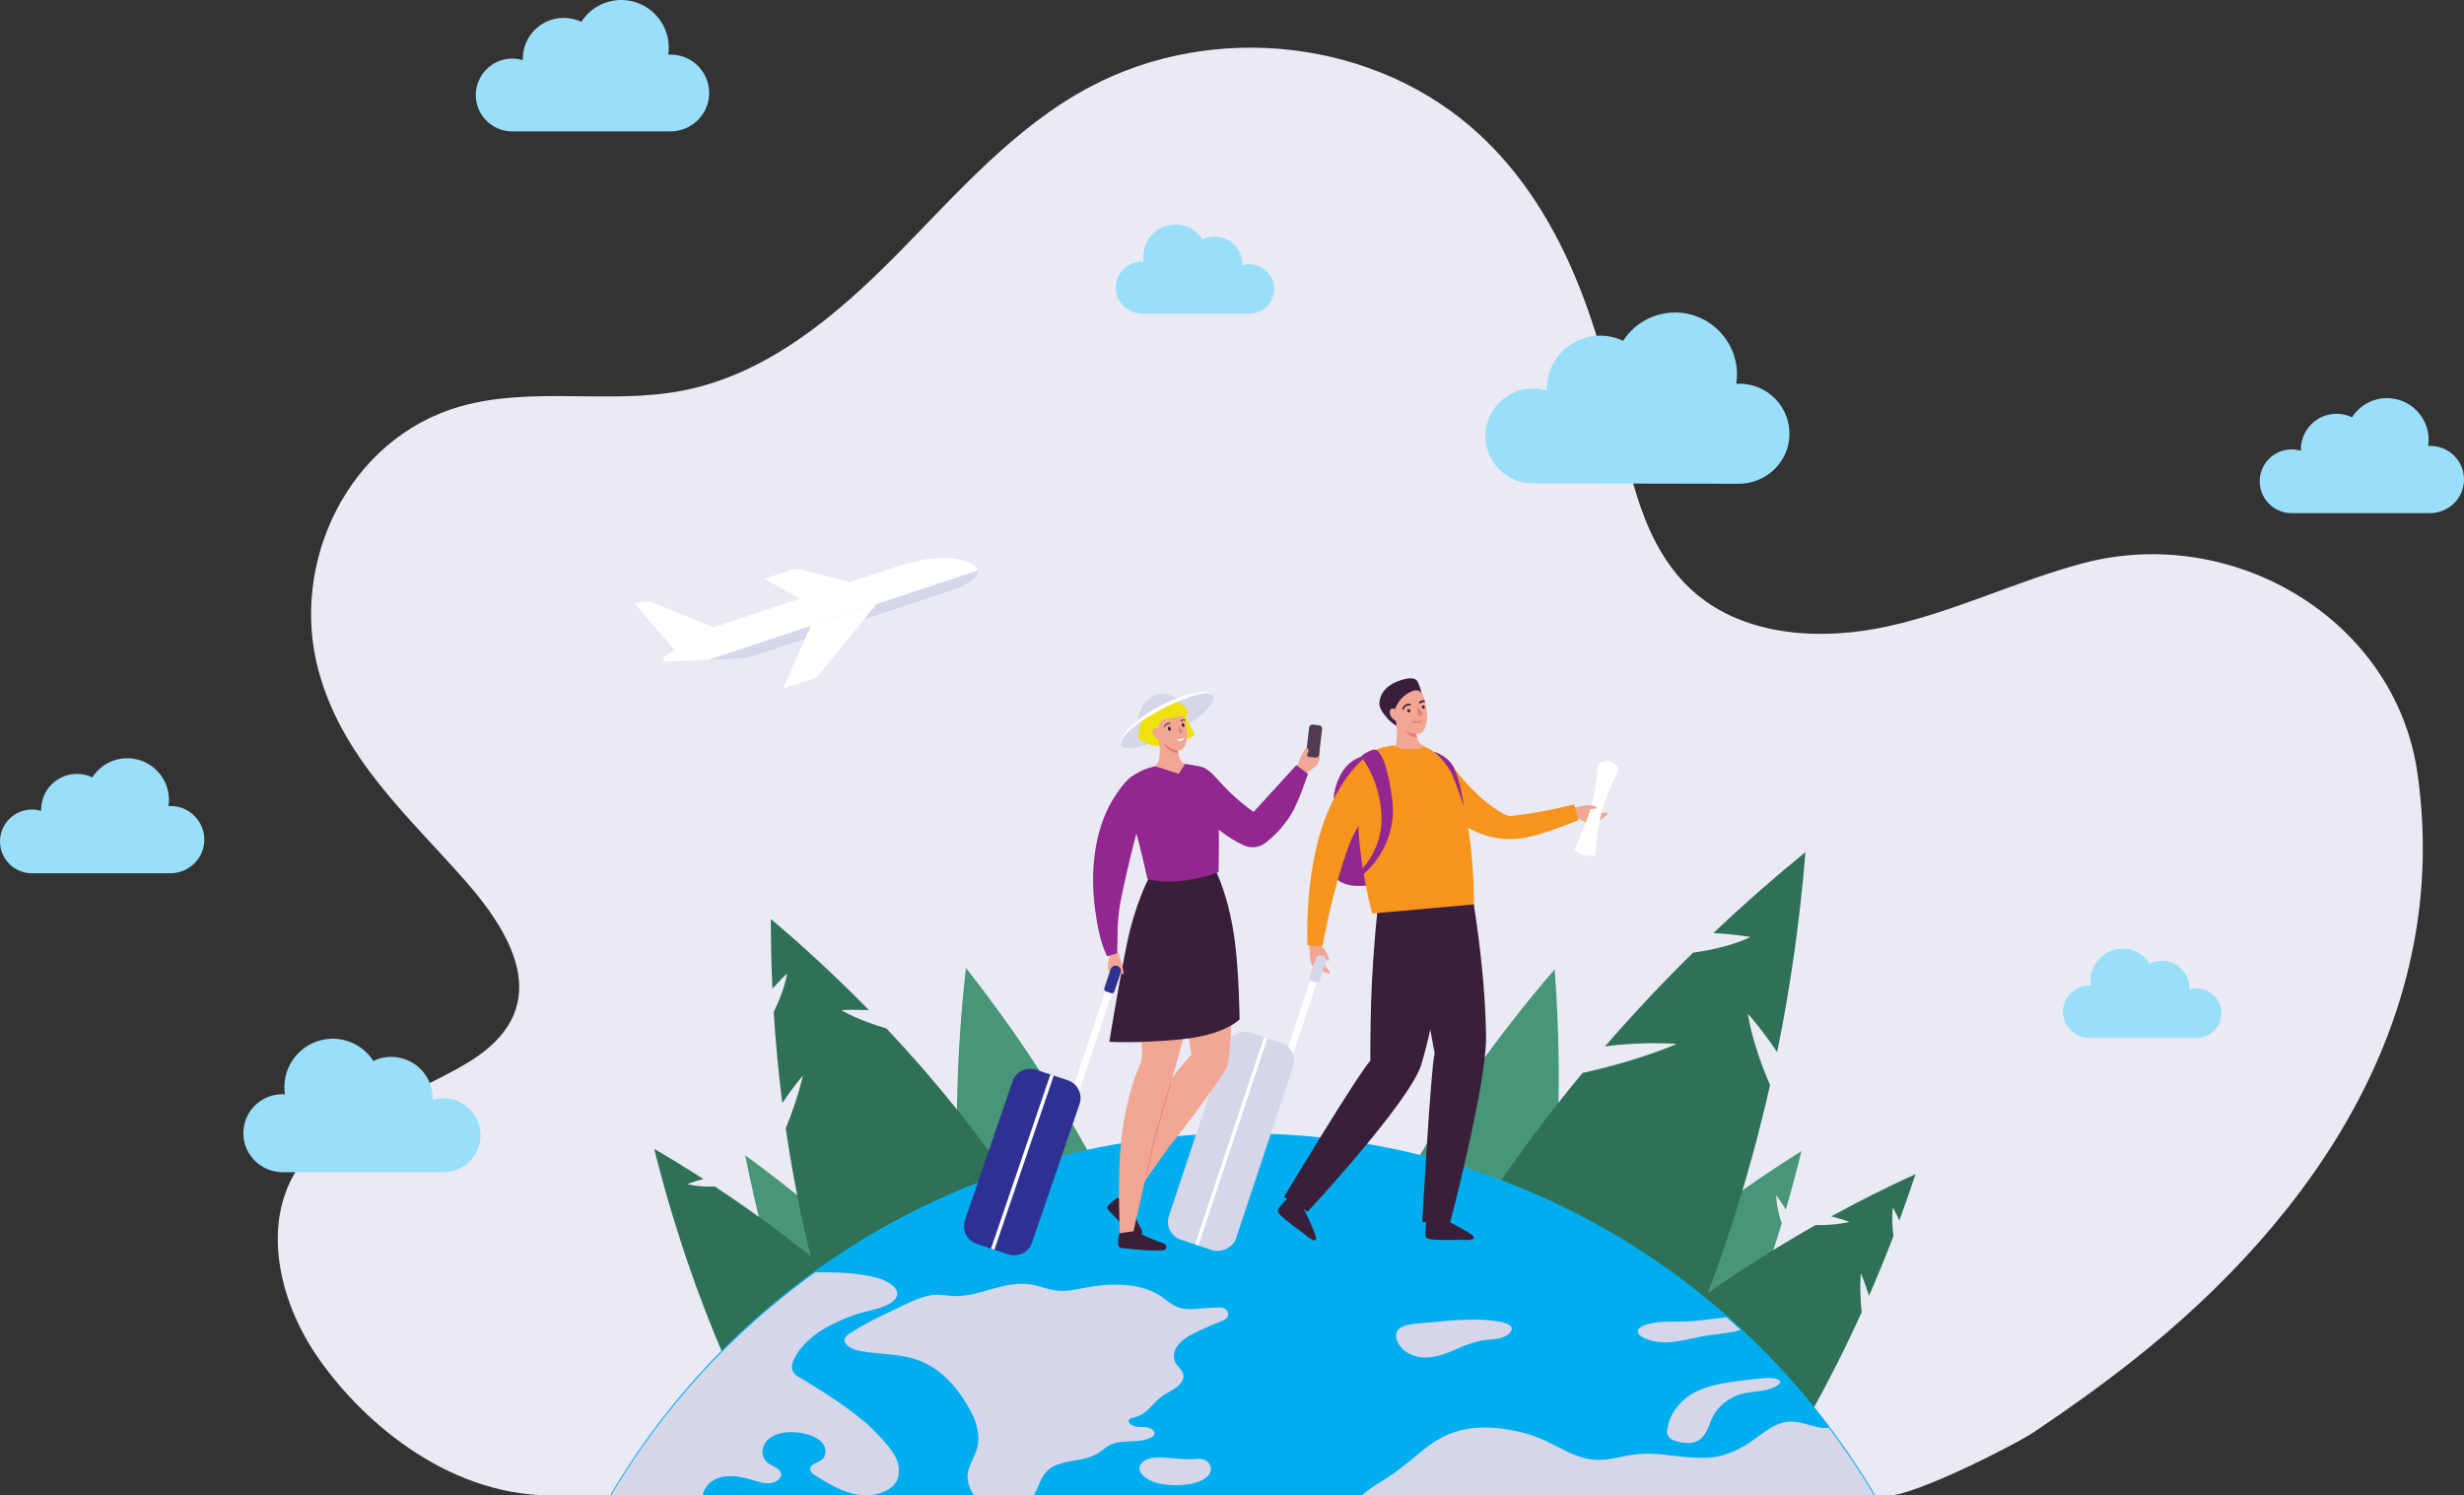
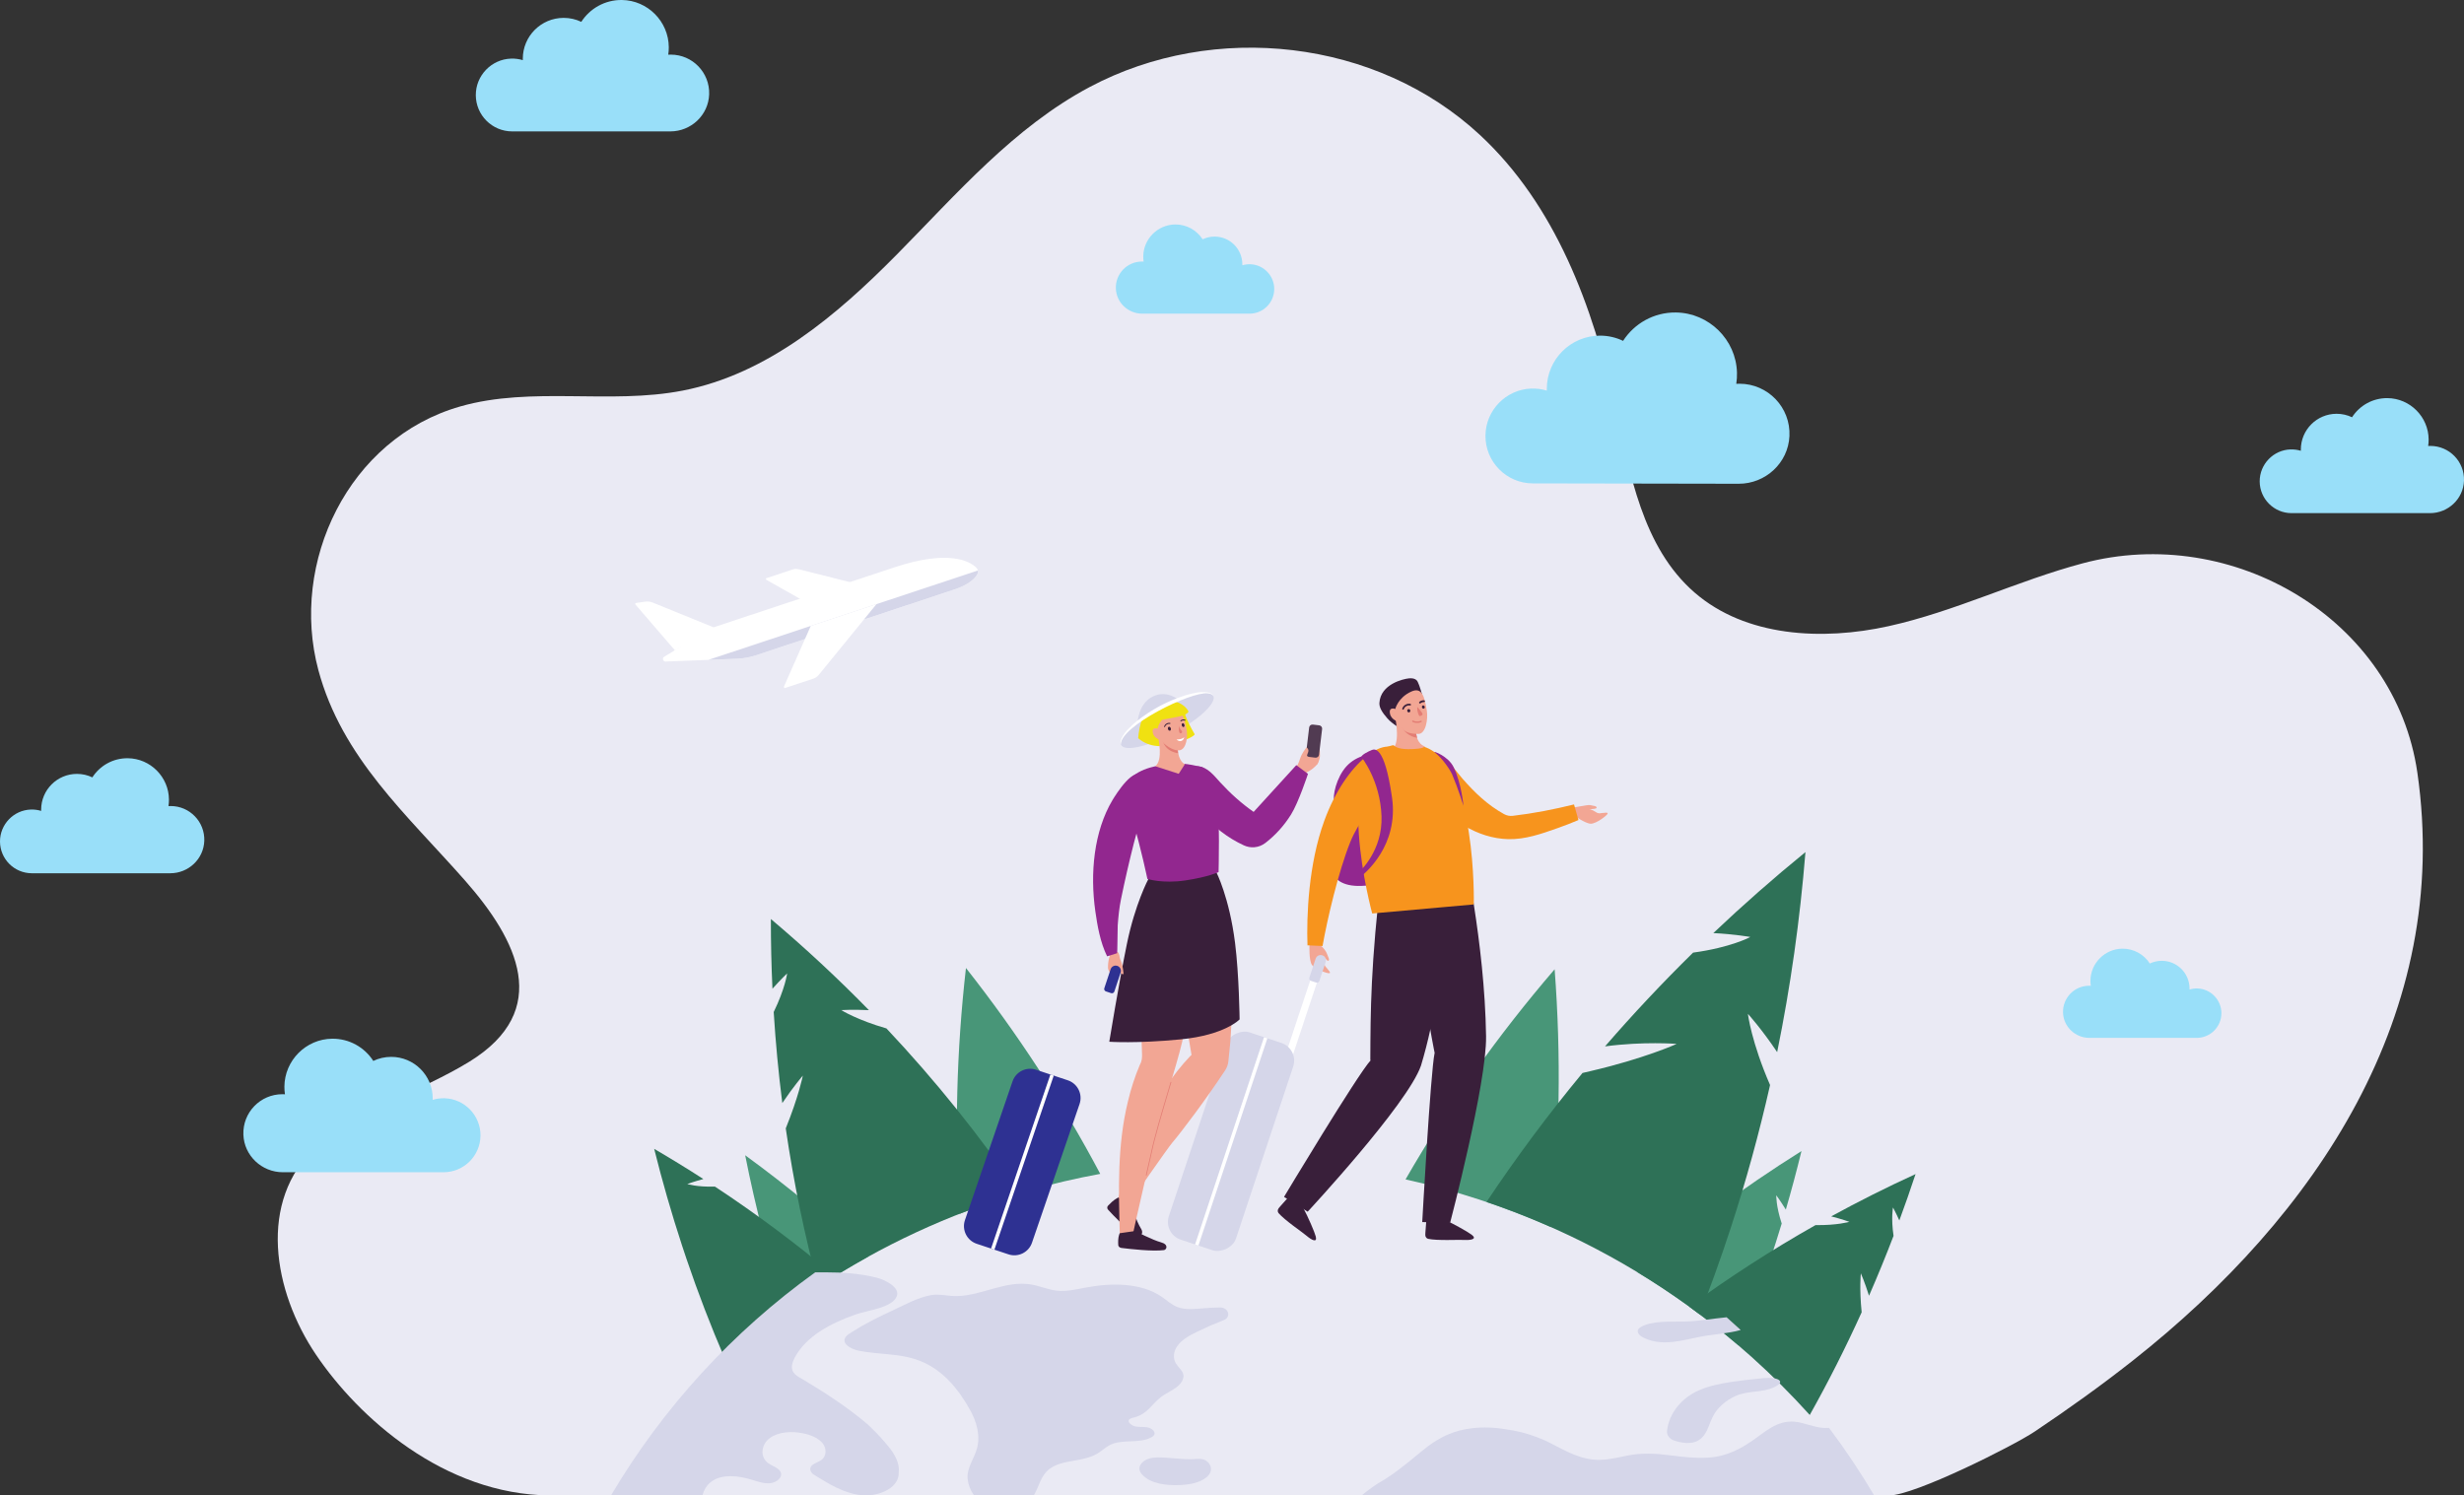
<svg xmlns="http://www.w3.org/2000/svg" id="Calque_2" viewBox="0 0 1820.94 1105.28">
  <rect x="0" y="0" width="1820.94" height="1105.28" fill="#333333" stroke="none" />
  <defs>
    <style>.cls-1{fill:#00aeef;}.cls-2{fill:#f2a694;}.cls-3{fill:#f0e111;}.cls-4{fill:#eaeaf4;}.cls-5{fill:#f7941d;}.cls-6{fill:#fff;}.cls-7{fill:#92278f;}.cls-8{fill:#e37d74;}.cls-9{fill:#d5d6e9;}.cls-10{fill:#99dff9;}.cls-11{fill:#2e7157;}.cls-12{fill:#391f3a;}.cls-13{fill:#2e3192;}.cls-14{fill:#489678;}.cls-15{fill:#513b52;}</style>
  </defs>
  <g id="Calque_1-2">
    <path class="cls-4" d="m1396.04,1105.28H406.41c-78.37-.68-141.42-57.59-172.71-103.78-32.08-47.34-43.28-113.91-.14-153.85,27.18-25.17,77.62-40.97,113.33-62.98,61.63-37.99,35.54-89.87-3.23-133.87-42.91-48.7-91.01-90.74-108.4-155.6-21.26-79.29,22-171.13,104.89-194.81,52.94-15.12,110.39-1.18,164.47-11.72,62.57-12.2,113.69-55.55,158.08-100.49,44.4-44.95,86.57-94.1,142.67-123.9,91.94-48.84,211.98-35.46,288.33,35.46,55.89,51.92,83.47,126.66,99.84,200.44,11,49.59,20.1,104.26,58.88,137.84,37.77,32.7,94.13,35.65,143.27,24.78,49.14-10.87,94.8-33.46,143.41-46.44,111.06-29.66,231.05,41.38,247.39,154.8,25.63,177.86-74.46,327.25-210.29,434.43-23.43,18.49-47.76,35.87-72.58,52.51-15.81,10.59-88.79,47.18-107.56,47.18Z" />
    <path class="cls-14" d="m1210.13,940.33c15.58-13.51,31.66-26.59,48.25-39.2,14.73-.54,23.18-3.4,23.17-3.43,0,.01-5.9-1.72-14.3-3.23,20.62-15.3,41.99-29.89,64.07-43.71-3.55,14.55-7.4,28.97-11.56,43.24-3.92-6.35-7.03-10.54-7.05-10.54-.03,0-.25,7.88,4,20.84-5.7,18.88-11.93,37.51-18.66,55.85-1.6,4.36-3.23,8.71-4.89,13.04-2.72,7.11-5.52,14.18-8.4,21.2-23.64-20.27-48.62-38.29-74.62-54.06Z" />
    <path class="cls-14" d="m580.34,968.05c-12.01-37.08-21.91-75.22-29.64-114.2,32.09,23.38,62.38,48.48,90.74,75.06-20.97,11.6-41.38,24.65-61.11,39.14Z" />
    <path class="cls-14" d="m709.18,897.11c-3.82-59.67-2.3-120.48,4.68-181.66,38.14,48.39,71.29,99.37,99.24,152.15-35.26,6.46-70.07,16.29-103.92,29.51Z" />
    <path class="cls-14" d="m1038.72,871.7c31.21-54.24,68.03-106.29,110.18-155.31,4.9,64.42,3.83,128.18-3.03,190.42-34.64-15.32-70.56-27.04-107.15-35.12Z" />
    <path class="cls-11" d="m1375.8,969.9c-1.78-17.54-.62-28.78-.59-28.78,0,0,2.92,6.66,6.03,16.55,6.36-14.54,12.4-29.3,18.12-44.25-1.92-13.13-.43-20.97-.4-20.97-.03,0,2.08,3.76,4.68,9.58,4.18-11.32,8.18-22.75,11.99-34.28-21.3,9.75-42.09,20.18-62.35,31.27,7.97,2.02,13.45,4.03,13.43,4.03.01.04-9.42,2.68-25,2.41-32.59,18.42-63.76,38.55-93.39,60.21,31.84,23.04,61.74,49.76,89.12,80.12,13.77-24.55,26.57-49.87,38.35-75.88Z" />
    <path class="cls-11" d="m580.69,833.97c9.43-23.24,12.68-38.98,12.61-39,.03,0-6.87,7.96-15.16,20.29-2.83-22.22-4.95-44.66-6.36-67.28,8.42-17.26,9.97-28.52,9.92-28.54,0,0-4.6,4.34-10.85,11.33-.8-17.08-1.18-34.26-1.16-51.53,25.46,21.49,49.62,43.98,72.45,67.35-11.97-.57-20.4-.02-20.41-.03-.04.06,11.84,7.39,33.36,13.54,36.28,38.53,68.99,79.34,97.97,121.92-51.64,15.42-101.61,38.39-148.22,69-10.28-38.12-18.35-77.21-24.16-117.05Z" />
    <path class="cls-11" d="m584.73,917.22c-3.5-2.69-7.01-5.36-10.55-8.01-14.87-11.13-30.15-21.87-45.83-32.21-13.21.43-20.44-1.87-20.41-1.9,0,0,4.83-1.79,11.85-3.69-11.89-7.67-24.01-15.1-36.34-22.3,6.02,24.12,12.86,47.87,20.5,71.19,1.1,3.36,2.22,6.71,3.35,10.06,8.55,25.2,18.04,49.9,28.46,74.01,25.67-23.15,52.88-43.53,81.25-61.14-10.53-8.88-21.3-17.56-32.29-26.02Z" />
    <path class="cls-11" d="m1267.29,941.79c4.12-11.4,8.06-22.89,11.84-34.47,11.22-34.41,20.88-69.57,28.98-105.37-13.69-31.44-16.47-52.57-16.33-52.61,0,0,10.28,11.39,21.57,28.28,9.86-48.28,16.86-97.66,20.91-147.84-23.6,19.23-46.3,39.21-68.08,59.86,15.66.78,27.32,2.88,27.31,2.87.04.09-14.63,7.85-42.26,11.56-22.78,22.37-44.48,45.5-65.1,69.31,28.54-3.8,52.93-1.84,52.87-1.86.09.17-24.68,11.09-63.53,20.11-2.02.47-3.99.94-5.97,1.4-25.46,30.76-49.12,62.59-70.94,95.34,55.72,18.88,109,46.6,157.57,83.04,3.85-9.8,7.58-19.68,11.17-29.62Z" />
-     <path class="cls-1" d="m946.33,838.34c-208.94-10.79-396.32,98.25-495.49,266.94h935.01c-89.24-151.74-250.56-257.18-439.51-266.94Z" />
    <path class="cls-9" d="m894.43,1088.26c1.02-2.43.41-5.29-1.54-7.35-3.61-3.79-7.83-2.48-12.6-2.41-6.13.09-12.53-.76-18.66-1.13-4.4-.26-8.98-.51-13.03.86-4.05,1.37-7.35,4.86-6.42,8.42.34,1.3,1.19,2.47,2.2,3.52,6.11,6.34,17.05,7.79,26.77,7.46,7.24-.25,14.91-1.4,20.1-5.49,1.38-1.09,2.57-2.39,3.19-3.89Z" />
    <path class="cls-9" d="m775.66,1085.65c9.57-7.21,24.83-4.91,35.33-11.34,2.87-1.76,5.31-3.95,8.18-5.7,9.33-5.71,22.55-.97,32.13-6.55.33-.2.65-.42.92-.67,2.91-2.73-.85-5.89-4.44-6.48-3.11-.51-6.41.02-9.42-.81-1.98-.55-5.69-3.2-3.75-5.06.94-.9,2.46-1.16,3.84-1.51,9.58-2.44,12.9-10.03,19.71-15.13,4.61-3.45,10.66-5.53,14.26-9.89,1.7-2.06,2.66-4.67,1.94-7.12-.83-2.81-3.64-4.93-5.24-7.52-1.99-3.22-1.99-7.1-.52-10.45,2.74-6.24,9.78-10.09,16.41-13.3,6.2-3.01,12.58-5.78,19.09-8.31.06-.02.12-.05.19-.07,5.83-2.24,3.68-9.5-2.8-9.4-4.13.06-8.14.31-11.67.58-6.53.49-13.41,1.44-19.44-.8-4.58-1.7-7.95-5-11.82-7.66-15.11-10.4-36.99-10.45-55.9-6.87-7.13,1.35-14.37,3.15-21.68,2.33-6.51-.73-12.48-3.5-18.93-4.56-19.12-3.13-36,8.09-54.7,8.58-6.32.17-13.1-1.82-19.35-.7-10.04,1.8-20.01,7.47-28.87,11.57-10.19,4.72-20.37,9.79-29.6,15.72-.84.54-1.67,1.08-2.49,1.64-.91.61-1.69,1.36-2.22,2.22-2.46,4,1.76,7.1,6.13,8.81,1.46.57,2.93.98,4.17,1.22,1.87.36,3.74.66,5.61.91,1.86.25,3.73.46,5.58.65,11.15,1.13,22.18,1.49,33.12,5.68,17.89,6.85,29.22,21.81,37.28,36.1,5.19,9.21,8.05,19.69,5.11,29.42-2.25,7.42-7.61,14.22-6.69,22.16.48,4.15,2.07,8.31,4.72,11.93h44.15c3.92-6.61,5.08-14.69,11.65-19.63Z" />
-     <path class="cls-9" d="m1057.66,1003.05c2-.26,3.94-.66,5.83-1.16,11.88-3.16,22-10.33,34.67-11.52,5.86-.55,12.94-.69,17-4.72,8.24-8.19-10.9-9.57-17.79-10.1-1.23-.09-2.25-.15-2.93-.17-11.79-.34-23.53.56-35.17,1.83-6.79.74-21.81.49-26.11,5.7-2.08,2.53-1.65,5.99-.31,8.89,3.97,8.56,14.18,12.62,24.8,11.25Z" />
+     <path class="cls-9" d="m1057.66,1003.05Z" />
    <path class="cls-9" d="m1212.24,981.04c-1.69,1.08-2.37,2.44-1.62,4.13.84,1.88,3,3.13,5.15,4.06,13.5,5.85,27.22,1.43,40.68-1.24,9.58-1.89,20.55-2.3,29.97-5-3.43-3.18-6.9-6.31-10.41-9.4-10.45.95-20.71,2.97-31.46,3.17-9.53.18-24.37-.83-32.32,4.26Z" />
    <path class="cls-9" d="m1237.45,1064.79c8.22,2.59,16.37,3.01,21.61-3.7,3.34-4.27,4.38-9.48,6.78-14.17,3.33-6.5,9.49-11.93,17.01-15.26,8.64-3.83,18.86-2.36,27.29-5.94,11.07-4.71,3.38-8.18-6.58-7.17-1.68.17-3.35.34-5.03.51-6.26.65-12.52,1.35-18.72,2.27-8.13,1.22-16.26,2.86-23.59,5.94-13.79,5.8-22.95,17.63-24.26,30.39-.32,3.08,1.94,6,5.48,7.12Z" />
    <path class="cls-9" d="m1351.69,1055.32c-7.01.55-12.11-1.49-19.94-3.58-14.95-3.98-23.98,3.87-34.32,11.35-10.36,7.49-21.28,13.51-35.6,14.27-9.16.49-18.37-.55-27.48-1.73-11.2-1.44-20.88-1.97-31.83.22-.48.1-.95.19-1.43.29-4.86.99-9.65,2.05-14.5,2.55-1.61.17-3.23.27-4.87.3-13.51.03-24.34-6.49-35.58-12.19-1.6-.81-3.22-1.61-4.85-2.37-3.67-1.59-7.44-3.03-11.26-4.24-1.91-.61-3.84-1.16-5.78-1.65-1.76-.42-3.53-.8-5.32-1.14-1.79-.34-3.6-.65-5.41-.91-4.23-.75-8.52-1.22-12.79-1.38-4.27-.16-8.54-.01-12.71.47-5.94.64-11.56,2.1-16.81,4.2-1.75.7-3.45,1.47-5.11,2.31-5.3,2.84-10.02,6.01-14.14,9.46-1.55,1.25-3.09,2.51-4.63,3.77-9.21,7.56-18.33,15.09-29.31,21.23-1.17.77-2.35,1.57-3.51,2.39-2.87,2.02-5.7,4.16-8.26,6.36h378.83c-10.22-17.28-21.37-33.97-33.39-49.97Z" />
    <path class="cls-9" d="m519.16,1105.28c1.01-4.13,3.29-8.06,7.21-10.68,7.73-5.18,19.28-3.97,28.78-1.06,4.56,1.39,9.25,3.15,14.04,2.68,4.78-.47,9.38-4.32,7.77-8.1-1.37-3.21-6.02-4.41-9.16-6.65-6.57-4.69-5.19-14.09,1.23-18.69,6.43-4.6,16.01-5.12,24.4-3.42,5.53,1.12,11.09,3.28,14.33,7.16,3.24,3.88,3.31,9.76-1,12.72-3.11,2.13-8.32,2.98-7.93,6.91.15,1.5,1.17,2.87,2.65,3.78,10.64,6.53,21.92,13.81,35.14,15.15,12.23,1.24,26.29-4.77,27.48-14.82.08-.67.1-1.33.07-1.99.12-.97.15-1.97.08-2.98-.41-5.83-3.71-11.32-7.7-16.21-3.77-4.62-7.72-8.93-11.85-12.99-1.38-1.35-2.78-2.68-4.19-3.98-14.7-12.33-31.14-23.06-47.99-33.09-2.33-1.29-4.77-2.65-6.12-4.68-2.23-3.34-.92-7.46.9-10.9,8.38-15.79,26.34-25.35,44.97-31.92,8.87-3.13,26.76-4.8,30.41-13.31,2.79-6.5-8.25-12.2-14.41-13.78-12.44-3.21-25.54-4.08-38.43-4.07-2.47,0-4.93.01-7.4.03-60.9,43.73-112.47,99.87-150.93,164.92h67.67Z" />
    <path class="cls-6" d="m470.02,445.67l6.7-.99c1.91-.28,3.87-.05,5.66.68l46.64,18.97-30.18,16.4-29.24-33.93c-.35-.41-.12-1.05.42-1.13Z" />
    <path class="cls-6" d="m650.95,435.98l-60.66-15.24c-1.52-.38-2.99-.36-4.29.07l-19.66,6.52c-.49.16-.35,1,.21,1.32l39.41,22.25,45-14.92Z" />
    <path class="cls-6" d="m722.31,424.33c.8-1.52.42-3.59-.87-4.84-4.65-4.51-19.89-13.64-60.63-.12l-132.15,43.83c-1.96.65-3.83,1.52-5.61,2.6l-32.36,19.68c-1.46.89-.65,3.53,1.07,3.46l52.84-2.05c4.8-.19,9.5-1.04,14.01-2.53l146.47-48.58c11.51-3.82,15.7-8.53,17.23-11.44Z" />
    <path class="cls-9" d="m523.54,487.7l21.05-.82c4.8-.19,9.5-1.04,14.01-2.53l146.47-48.58c11.51-3.82,15.7-8.53,17.23-11.44.42-.8.51-1.75.32-2.66l-199.08,66.03Z" />
    <path class="cls-6" d="m647.78,446.45l-42.68,52.32c-1.07,1.31-2.36,2.24-3.76,2.71l-21.23,7.04c-.53.17-.95-.64-.67-1.28l19.76-44.68,48.58-16.11Z" />
    <path class="cls-7" d="m1024.41,558.47c-28.08,2.99-36.13,24.93-40.64,50.72-4.52,25.79-5.3,47.9,25.02,45.42,30.32-2.49,46.22,7.38,48.49-12.94,2.27-20.32.71-54.53-8.16-70.75-8.87-16.23-24.71-12.44-24.71-12.44Z" />
    <path class="cls-7" d="m1020.73,571.47s-12.13-2.4-19.71,5.14c-7.58,7.53-10.34,17.49-13.73,16.81-3.39-.67-1.07-14.57,5.21-23.79,6.27-9.22,16.47-13.37,32.55-13.53,16.08-.16,22.1,11.65,22.1,11.65l-26.41,3.72Z" />
    <path class="cls-12" d="m1049.09,507.34s-.66-1.92-1.4-3.47c-.5-1.04-2.05-2.9-6.37-2.5-4.32.4-21.06,4.26-21.91,18.12-.22,3.5,2.08,7.09,5.91,11.49,3.83,4.4,11.51,8.6,11.51,8.6,4.83,3,10.19-1.64,13.77-8.7,3.58-7.06.97-16.15-1.51-23.54Z" />
    <path class="cls-2" d="m1184.35,600.86c-.83-.09-2.77,1.03-5.28-.85-.84-.63-2.28-1.32-3.97-1.88-1.55-.45-14.34-.6-15.02-1.08l-.35,3.92c.92.42,1.83.84,2.75,1.25.13.06.26.11.38.17.01.02.03.04.06.06l-.02.05s8.71,6.29,12.77,6.31c4.05.01,12.33-6.34,12.42-7.55.09-1.21-2.91-.3-3.75-.39Z" />
-     <path class="cls-6" d="m1178.97,632.13s.84-17.96,5.07-33.31c4.23-15.34,12.25-29.53,12.25-29.53,0,0-.57-4.32-5.88-6.37-5.31-2.05-9.4,2.15-9.4,2.15,0,0-1.55,18.39-4.77,30.09-3.23,11.7-12.55,32.74-12.55,32.74,0,0,2.72,2.92,7.08,4.15,4.36,1.23,8.2.06,8.2.06Z" />
    <path class="cls-2" d="m1052.82,551.56s-6.2-1.33-6.4-11.72l-15.03-8s3.68,19.34-3.13,22.12c0,0,6.48,17.85,17.29,16.79,6.56-.64,7.39-14.23,7.28-19.2Z" />
    <path class="cls-8" d="m1046.42,539.85l-13.19-8.27,2,4.12c2.25,5.35,6.18,8.51,12.05,9.69-.45-1.49-.78-3.29-.86-5.54Z" />
    <path class="cls-2" d="m1031.14,523.99s1.94-8.38,11.83-12.86c7.78-3.52,9.79,3.53,11.47,13.96,1.04,6.45-.77,17.34-6.22,17.36-12.38.03-13.07-5.86-14.85-9.1,0,0-5.34-1.19-6.18-6.03-.9-5.25,3.94-3.32,3.94-3.32Z" />
    <path class="cls-12" d="m1036.95,524.54c.23-.03.43-.2.51-.43.28-.91.95-1.71,1.82-2.2.85-.48,1.84-.66,2.73-.49.34.07.67-.15.74-.49.07-.34-.15-.67-.49-.74-1.18-.23-2.48,0-3.59.63-1.14.65-2.02,1.71-2.39,2.92-.1.33.08.68.41.79.09.03.19.04.28.02Z" />
    <path class="cls-12" d="m1049.51,519.93c.1-.01.19-.05.28-.11.05-.03.09-.07.13-.1.63-.54,1.5-.82,2.4-.78.38.02.7-.28.72-.66.02-.38-.28-.7-.66-.72-1.24-.06-2.46.34-3.35,1.11-.32.21-.41.64-.2.96.15.23.42.34.68.3Z" />
    <path class="cls-12" d="m1042.22,525c.17.66-.18,1.33-.79,1.49-.62.16-1.26-.24-1.43-.91-.17-.67.19-1.33.8-1.49.61-.16,1.25.25,1.42.91Z" />
    <path class="cls-12" d="m1050.88,522.84c.18.65.77,1.05,1.33.9.56-.15.86-.79.68-1.43-.18-.64-.77-1.04-1.32-.9-.56.14-.87.78-.69,1.43Z" />
    <path class="cls-8" d="m1047.48,522.58c.07-.09,2.08,2.32,2.91,3.55.94,1.09,1.42,2.07-.06,2.79-1.56.63-1.59.34-2.41-1.94-.8-2.23-.49-4.38-.44-4.4Z" />
    <path class="cls-8" d="m1048.59,534.21c1.25-.18,1.88-.59,1.91-.61.24-.16.3-.48.15-.72-.16-.24-.48-.3-.72-.15,0,0-.74.46-2.23.52-2.25.09-3.27-.63-3.28-.64-.23-.17-.55-.12-.72.11-.17.23-.13.55.1.72.05.04,1.28.95,3.94.85.31-.01.59-.04.85-.08Z" />
    <path class="cls-12" d="m972.4,913.99c-.8-3.22-5.6-14.38-9.62-21.91l-10.55-7.35c-.47.54-4.61,5.15-6.08,6.85-.4.46-.79.93-1.18,1.41-.86,1.06-.92,2.64-.12,3.58,4.52,5.29,17.34,13.9,20.71,16.77,3.89,3.31,7.98,5.31,6.83.65Z" />
    <path class="cls-12" d="m1050.12,787.64c21.79-72.14,17.34-149.04,18.52-149.91-11.71.52-35.45,2.88-47.25,3.76-8.6,72-8.53,105.95-8.7,142.07.1.02.2.04.3.06-9.9,10.74-64.07,101-64.07,101l17.47,10.94s73.95-79.52,83.73-107.93Z" />
    <path class="cls-12" d="m1087.86,912.81c-2.59-2.09-13.16-8.06-20.92-11.62l-12.85.54c-.05.71-.55,6.89-.69,9.13-.04.61-.06,1.22-.08,1.83-.04,1.36.87,2.66,2.07,2.92,6.8,1.48,22.22.57,26.64.82,5.1.28,9.57-.61,5.83-3.62Z" />
    <path class="cls-12" d="m1042.57,639.87c9.82-3.51,29.5-11.14,39.29-14.27-.82,1.05,15.33,69.7,16.37,140.36.51,34.6-26.56,137.77-26.56,137.77l-20.61-.51s6.12-110.81,9.16-125.09c-.1.03-14.14-70.57-17.66-138.25Z" />
    <path class="cls-2" d="m1179.92,597.05c.22-1.5-2.59-1.39-4.77-2.02-1.55-.45-14.39,2.5-15.06,2.02l-.35,3.92,15.37-2.83c2.25-.24,4.71-.35,4.82-1.08Z" />
    <path class="cls-5" d="m1163.22,594.57c-14.85,3.65-29.9,6.6-45.25,8.41-2.2.26-4.46-.18-6.43-1.27-12.29-6.79-21.76-15.95-30.82-26.3-5.65-6.45-17.02-23.75-27.8-19.44-11.25,4.49.63,26.1,4.72,31.72,13.05,17.93,34,31.93,56.94,32.52,12.6.32,24.71-3.98,36.2-8.04,5.31-1.87,10.56-3.89,15.73-6.08l-3.28-11.52Z" />
    <path class="cls-5" d="m1029.8,550.75c.97.89,3.13,2.9,10.88,2.96,5.13.04,10.76-.51,11.86-1.75,38.95,12.84,36.63,116.5,36.63,116.5l-75.09,6.69s-31.57-115.45,15.72-124.41Z" />
    <path class="cls-2" d="m967.25,695.41l8.22.57c-.03.83-.06,1.65-.08,2.48.11.03.17.07.16.11,2.42,1.51,4.66,4.9,5.14,6.44.68,2.18,2.32,4.45.94,5.1-.67.31-2.12-1.68-3.56-3.43.46,1.72.68,3.3.61,4.35-.19,3.14,1.81,4.14,2.2,4.88.39.74,2.8,2.75,1.74,3.34-1.06.59-10.92-2.82-13.14-6.22-2.22-3.39-1.76-14.13-1.76-14.13h.06s0-.06.02-.09c-.02-.14-.04-.28-.07-.42-.17-.99-.32-1.99-.47-2.99Z" />
    <path class="cls-5" d="m978.68,606.6c16.28-44.6,46.51-63.9,54.49-50.7,8.72,14.42-23.69,37.52-35.33,66.55-8.8,21.95-17.01,57.17-20.45,76.74l-11.14-.5c-.76-21.59.69-59.94,12.43-92.09Z" />
    <path class="cls-7" d="m1060.17,555.96c-1.53-1.18,10.1,2.7,14.11,11.11,5.88,12.31,7.25,28.49,7.25,28.49,0,0-4.09-13.09-8.3-23.02-1.41-3.32-7.12-12.01-13.05-16.58Z" />
    <path class="cls-7" d="m1006.22,559.68s13.87,17.14,14.75,43.7c.83,25.07-15.55,40.33-17.39,41.97-.11.1-.17.23-.17.38l-.09,2.96c-.01.44.49.7.84.44,4.99-3.77,29.61-24.31,24.57-59.68-5.61-39.31-13.15-35.83-15.16-35.03s-8.17,3.74-7.34,5.27Z" />
    <path class="cls-6" d="m976.81,707.29c-1.36-.45-2.84.28-3.29,1.65l-34.52,103.77c-.45,1.36.28,2.84,1.65,3.29,1.36.45,2.84-.28,3.29-1.65l34.52-103.77c.45-1.36-.28-2.84-1.65-3.29Z" />
    <path class="cls-9" d="m977.23,706.06c-2.05-.68-4.26.43-4.94,2.47l-4.67,14.04c-.33.98.2,2.03,1.18,2.36l3.87,1.29c.98.33,2.03-.2,2.36-1.18l4.67-14.04c.68-2.05-.43-4.26-2.47-4.94Z" />
    <rect class="cls-9" x="829.05" y="817.38" width="161.44" height="52.28" rx="13.78" ry="13.78" transform="translate(-177.8 1440.53) rotate(-71.6)" />
    <rect class="cls-6" x="829.16" y="842.26" width="161.44" height="2.6" transform="translate(-177.74 1440.69) rotate(-71.6)" />
    <path class="cls-9" d="m896.78,514.63c1.94,5.56-11.81,18.04-30.71,27.86-18.9,9.83-35.8,13.28-37.74,7.71-1.94-5.57,11.82-18.04,30.72-27.87,18.9-9.82,35.79-13.28,37.73-7.71Z" />
    <path class="cls-2" d="m971.28,554.16c-.68.59-1.19,1.33-1.66,2.1-.37.61-.84,1.02-1.49,1.29-1.95.83-3.67,1.99-5.14,3.42-1.79,1.75-3.85,3.94-4.48,5.34-1.18,2.64,1.16,4.24,3.86,4.93,2.7.68,7.74-2.52,10.9-6.16,1.3-1.5,1.37-4.93,1.1-5.52-.49-1.69-1.47-3.17-1.95-4.17,0,0,0,0,0,0-.35-.7-.65-1.26-.83-1.51l-.32.28Z" />
    <path class="cls-2" d="m972.91,560.99s.72-6.1.55-7.32c-.17-1.22-.95-6.31-1.25-6.95-.29-.64-1.05-.91-1.62.65-.56,1.56-.05,3.22-.12,5.87-.07,2.36-1.89,5.48-1.89,5.48l4.32,2.27Z" />
    <path class="cls-2" d="m974.47,562.51s.62-6.14.44-7.37c-.19-1.22-1.05-6.33-1.35-6.96-.3-.64-1.07-.9-1.6.67-.54,1.57,0,3.24-.03,5.9-.03,2.37-1.8,5.53-1.8,5.53l4.34,2.22Z" />
    <path class="cls-2" d="m973.32,565s1.61-1.91,2.13-6.01c.13-1.05-.13-5.7-.28-6.3-.37-1.49-1.56-2.42-1.67-1.05-.14,1.6-.45,3.69-1.01,5.94-.49,2.01-2.78,4.36-2.78,4.36l3.62,3.07Z" />
    <path class="cls-15" d="m968.77,535.71h4.76c1.34,0,2.44,1.09,2.44,2.44v19.18c0,1.34-1.09,2.44-2.44,2.44h-4.76c-1.34,0-2.44-1.09-2.44-2.44v-19.18c0-1.34,1.09-2.44,2.44-2.44Z" transform="translate(71.68 -111.12) rotate(6.8)" />
    <path class="cls-2" d="m965.32,552.71c-.44.57-3.29,4.08-4.46,7.81-1.18,3.74-2.81,6.72-2.81,6.72-.03,2.44,3.35,4.45,6.14,4.06.44-.06.96-.23,1.53-.47.31-3.39.16-10.4.14-11.03-.1-2.57,1.01-3.3,1.09-4.79.08-1.49-1.19-2.87-1.63-2.3Z" />
    <path class="cls-2" d="m900.34,655.67l-40.06.8c.78,5.36,2.15,14.7,3.06,20.2,1.26,9.1,2.53,18.15,3.82,27.17,4.2,29.22,8.45,45.4,13.25,74.94.05.31.1.62.14.94-.32.34-.66.66-1.04.95-3.32,3.48-6.42,7.06-9.31,10.73-2.9,3.67-5.6,7.43-8.12,11.27-17.7,26.48-36.42,84.97-36.42,84.97l6.76,5.43c3.85-6.36,30.79-44.86,33.85-48.43,7.05-8.26,25.21-32.38,39.12-53.53.63-.95,1.14-1.96,1.53-3.01h0c.45-1.21.75-2.47.88-3.76.58-5.68,1.06-10.49,1.39-13.83.8-10.56,1.21-21.37,1.09-31.59-.13-10.21-.8-19.83-2.17-28.01-4.21-25.07-5.99-46.34-7.76-55.23Z" />
    <path class="cls-12" d="m826.51,885.05s-2.36,1.08-4.73,3.2c-1.15,1.03-2.18,2.08-2.94,2.89-.76.82-.75,2.08.03,2.93,4.08,4.44,14.43,15.4,21.21,19.34,1.63.95,5.98-1.05,2.94-5.7-3.04-4.65-7.08-17.35-7.08-17.35l-9.43-5.31Z" />
    <path class="cls-2" d="m849.24,656.15c.04,5.39-8.3,38.85-8.25,47.93.21,29.39,2.24,45.59,3,75.27.06,2.45-.14,5.16-1.53,7.41-1.93,4.54-3.62,9.1-5.1,13.67s-2.75,9.16-3.83,13.75c-7.99,32.93-6.83,65.51-5.99,98.1l9.7-.18c1.49-7.5,12.75-55.78,13.72-60.53,3.95-19.35,18.57-63.61,22.75-81.78,2.23-10.72,4.11-21.67,5.37-32,1.26-10.33,1.9-20.03,1.65-28.25-.78-25.19.35-46.63-.2-55.55l-31.28,2.15Z" />
    <path class="cls-8" d="m847.32,868.86l-.53-.12c2.17-9.46,3.58-15.65,3.91-17.22,2.17-10.63,7.5-28.59,12.66-45.95.6-2.01,1.19-4,1.77-5.97l.52.16c-.58,1.97-1.17,3.96-1.77,5.97-5.15,17.36-10.48,35.3-12.65,45.91-.32,1.58-1.74,7.77-3.91,17.24Z" />
    <path class="cls-12" d="m827.46,911.49s-.95,2.13-1.09,5.01c-.06,1.4-.02,2.75.04,3.77.06,1.02,1.07,1.92,2.33,2.08,6.61.82,23.15,2.69,31.42,1.6,1.99-.26,3.74-4.2-2.24-5.78-5.98-1.58-19.08-8.33-19.08-8.33l-11.38,1.64Z" />
    <path class="cls-12" d="m848.67,649.69s-9.83,18.34-15.89,48.04c-6.06,29.7-13,72.22-13,72.22,0,0,19.89,1.43,52.68-1.75,32.79-3.18,43.63-14.76,43.63-14.76,0,0-.37-32.88-3.36-56.55-4.25-33.69-13.83-52.26-13.83-52.26l-50.22,5.06Z" />
    <path class="cls-3" d="m854.21,518.52c-11.67,4.05-13.08,27.01-13.08,27.01,0,0,9.06,9.4,25.26,4.55,16.19-4.84,16.53-7.36,16.53-7.36,0,0-3.87-6.42-6.18-12.12-2.31-5.7-2.03-9.01-7.93-11.88s-9.42-2-14.6-.2Z" />
    <path class="cls-7" d="m957.99,565.51l-31.53,34.56c-9.04-6.28-17.29-13.77-24.71-21.84-4.43-4.82-9.38-11.5-16.55-11.89-1.73-.09-3.23.81-3.7,1.09-.66.4-1.14,1.16-1.46,2.34-1.6,5.71,1.66,17.77,4.31,22.84,3.6,7.31,11.31,16.87,17.96,21.91,5.44,4.19,11.09,7.6,16.94,10.29,2.45,1.12,5.14,1.61,7.83,1.37,2.95-.26,5.76-1.38,8.1-3.2,7.45-5.76,13.77-12.74,18.94-21.01,5.51-8.8,12.5-30.01,12.5-30.01l-8.63-6.45Z" />
    <path class="cls-7" d="m834.26,576.42c7.95-9.13,23-11.1,32.17-12.06,9.16-.96,22.2,2.73,22.2,2.73,0,0,7.95,17.49,10.52,25.37s1.39,52.11,1.39,52.11c0,0-7.69,3.65-24.58,6.15-16.89,2.51-28.03-1.12-28.03-1.12,0,0-4.6-22.32-10.53-42.1-5.94-19.78-4.38-29.65-3.13-31.08Z" />
    <path class="cls-2" d="m875.63,564.86c-.28-.23-4.83-2.08-5.3-11.62l-14.35-7.79s3.74,16.27-2.22,20.87l17.33,5.6,4.53-7.06Z" />
    <path class="cls-8" d="m870.22,552.3l-12.41-7.09,1.82,3.54c2.03,4.59,5.45,6.98,11.02,7.98,0,0-.4-2.5-.43-4.43Z" />
    <path class="cls-2" d="m855.43,538.53s1.41-7.72,10.31-12.21c7.01-3.54,9.15,2.84,11.1,12.27,1.2,5.8-.1,15.05-5,15.94-4.86.89-12.18-4.75-13.95-7.6,0,0-4.94-.86-5.93-5.22-1.07-4.74,3.47-3.18,3.47-3.18Z" />
    <path class="cls-12" d="m860.7,537.4c-.05,0-.11,0-.16,0-.18-.05-.28-.25-.23-.43.27-.89.9-1.68,1.74-2.16.81-.47,1.77-.65,2.65-.49.19.03.31.21.28.4-.03.19-.21.31-.4.28-.71-.13-1.51.02-2.18.41-.69.4-1.21,1.04-1.43,1.77-.04.13-.14.22-.27.24Z" />
    <path class="cls-12" d="m875.88,532.67c-.06.01-.13,0-.2-.02-.31-.13-.63-.2-.97-.21-.66-.02-1.3.19-1.76.59-.02.02-.05.04-.08.06-.16.11-.37.07-.48-.09s-.07-.37.09-.48c0,0,.01,0,.02-.01.59-.51,1.4-.79,2.23-.76.41.01.82.1,1.21.26.17.07.26.27.18.45-.05.11-.14.18-.25.2Z" />
    <path class="cls-12" d="m865.26,538.32c.22.79-.06,1.56-.64,1.72-.58.16-1.23-.36-1.46-1.16-.22-.8.07-1.57.65-1.72.58-.15,1.22.37,1.44,1.16Z" />
    <path class="cls-12" d="m873.4,536.2c.22.76.82,1.26,1.35,1.11.52-.14.77-.87.55-1.62-.22-.75-.81-1.25-1.34-1.11-.53.14-.78.86-.56,1.62Z" />
    <path class="cls-8" d="m871.24,536.54c.27,1.39,1.1,2.56,1.89,3.39.38.4.61.85.38,1.38-.1.24-.22.5-.45.61-2.53,1.14-1.82-5.38-1.82-5.38Z" />
    <path class="cls-6" d="m869.52,546.6s1.69,1.74,3.66.94c1.84-.75,1.93-2.68,1.93-2.68,0,0-.66.82-2.41,1.33-.74.22-3.19.41-3.19.41Z" />
    <path class="cls-3" d="m860.68,520.28c6.77-2.99,10.16-1.39,13.45.87s4.18,4.78,4.18,4.78c0,0-.56,2.44-7.66,3.79-7.1,1.35-16.38,3.1-16.38,3.1,0,0-3.58-8.13,6.41-12.54Z" />
    <path class="cls-2" d="m825.98,722.19c.08-.85-.03-1.71-.17-2.57-.12-.69-.06-1.27.17-1.86.7-1.8,1.08-3.72,1.16-5.67.1-2.39.11-5.27-.28-6.68-.75-2.67-3.01-2.42-4.97-1.28-1.96,1.14-3.18,6.57-3.06,11.18.05,1.9,1.88,4.49,2.36,4.76,1.21.95,2.6,1.46,3.43,1.91,0,0,0,0,0,0,.59.31,1.08.54,1.32.62l.04-.41Z" />
    <path class="cls-2" d="m830.31,719.64c-.05-.7-.3-5.04-1.65-8.53-1.36-3.49-2.03-6.68-2.03-6.68-1.32-1.81-4.41-1.24-5.84.75-.22.31-.44.75-.64,1.28,1.67,2.69,5.59,7.79,5.95,8.24,1.47,1.85,1.21,3.07,1.98,4.23.77,1.16,2.28,1.41,2.23.71Z" />
    <path class="cls-7" d="m818.16,706.8c-5.13-10.56-7.17-22.64-8.68-33.22-3.98-27.84-1.21-58.99,12.7-82.29,2.47-4.13,16.48-26.47,22.17-16.7.79,1.36,1.03,3.01,1.15,4.61,1.18,15.69-3.97,29.8-7.67,44.41-3.43,13.55-6.56,27.21-9.39,40.97-1.3,6.32-1.94,12.79-2.43,19.31-.14,1.82-.16,20.54-.49,20.63-1.86.55-5.01,1.5-7.35,2.28Z" />
-     <path class="cls-6" d="m825.3,715.1c-1.36-.45-2.84.28-3.29,1.65l-34.52,103.77c-.45,1.36.28,2.84,1.65,3.29,1.36.45,2.84-.28,3.29-1.65l34.52-103.77c.45-1.36-.28-2.84-1.65-3.29Z" />
    <path class="cls-13" d="m825.71,713.87c-2.05-.68-4.26.43-4.94,2.47l-4.67,14.04c-.33.98.2,2.03,1.18,2.36l3.87,1.29c.98.33,2.03-.2,2.36-1.18l4.67-14.04c.68-2.05-.43-4.26-2.47-4.94Z" />
    <path class="cls-13" d="m789.13,798.44l-23.47-7.81c-7.22-2.4-15.02,1.5-17.42,8.72l-35.15,102.5c-2.4,7.22,1.5,15.02,8.72,17.42l23.47,7.81c7.22,2.4,15.02-1.5,17.42-8.72l35.15-102.5c2.4-7.22-1.5-15.02-8.72-17.42Z" />
    <polygon class="cls-6" points="734.88 923.62 732.41 922.8 776.26 794.16 778.73 794.98 734.88 923.62" />
    <path class="cls-9" d="m870.45,516.94s-8.33-7.28-18.74-2.03c-10.41,5.26-10.96,18.68-10.96,18.68l29.71-16.65Z" />
    <path class="cls-6" d="m828.34,550.21c-.64-1.68-.02-3.61.81-5.13,2.51-4.72,6.59-8.35,10.59-11.78,10.97-8.83,23.61-15.59,37.1-19.65,5.08-1.37,10.42-2.73,15.73-1.91,1.7.3,3.7,1.11,4.22,2.9-.82-1.64-2.68-2.04-4.31-2.19-12.56-1.42-64.65,24.33-64.14,37.76h0Z" />
    <path class="cls-10" d="m1131.42,287.2c4.09-.16,8.03.38,11.71,1.51-.01-.45-.02-.9-.02-1.36.04-21.74,17.69-39.33,39.43-39.29,6.07.01,11.82,1.4,16.95,3.86,8.25-12.78,22.69-21.18,39.07-20.97,24.37.32,44.41,20.04,45.1,44.4.08,2.84-.1,5.63-.52,8.34.81-.05,1.62-.08,2.43-.08,20.98.04,37.84,17.54,36.86,38.72-.92,19.83-17.67,35.25-37.53,35.21l-152.12-.27c-19.52-.03-35.28-16.01-34.99-35.58.27-18.5,15.14-33.77,33.63-34.5Z" />
    <path class="cls-10" d="m924.01,195.31c-2.06-.06-4.05.21-5.91.78,0-.23.01-.47.01-.71,0-11.33-9.18-20.51-20.51-20.51-3.16,0-6.16.72-8.83,2-4.29-6.67-11.8-11.06-20.34-10.96-12.92.15-23.46,10.75-23.54,23.67,0,1.28.09,2.54.27,3.77-.42-.03-.84-.04-1.27-.04-10.86,0-19.62,8.99-19.25,19.93.35,10.41,9.07,18.59,19.48,18.59h79.3c10.05,0,18.2-8.12,18.26-18.15.06-9.85-7.83-18.06-17.68-18.37Z" />
    <path class="cls-10" d="m1624,730.57c-2.06-.06-4.05.21-5.91.78,0-.23.01-.47.01-.71,0-11.33-9.18-20.51-20.51-20.51-3.16,0-6.16.72-8.83,2-4.29-6.67-11.8-11.06-20.34-10.96-12.92.15-23.46,10.75-23.55,23.67,0,1.28.09,2.54.27,3.77-.42-.03-.84-.04-1.27-.04-10.86,0-19.62,8.99-19.25,19.93.35,10.41,9.07,18.59,19.48,18.59h79.3c10.05,0,18.2-8.12,18.26-18.15.06-9.85-7.83-18.06-17.68-18.37Z" />
    <path class="cls-10" d="m1692.76,332.17c2.66-.08,5.22.28,7.62,1.01-.01-.3-.02-.61-.02-.91,0-14.61,11.84-26.45,26.45-26.45,4.08,0,7.94.92,11.39,2.57,5.53-8.6,15.22-14.26,26.24-14.14,16.67.19,30.26,13.87,30.37,30.53.01,1.65-.11,3.27-.35,4.86.54-.04,1.09-.06,1.64-.06,14.01,0,25.31,11.59,24.83,25.7-.45,13.43-11.69,23.98-25.13,23.98h-102.28c-12.96,0-23.48-10.47-23.56-23.41-.08-12.71,10.11-23.3,22.81-23.69Z" />
    <path class="cls-10" d="m22.81,598.33c2.66-.08,5.22.28,7.62,1.01-.01-.3-.02-.61-.02-.91,0-14.61,11.84-26.45,26.45-26.45,4.08,0,7.94.92,11.39,2.57,5.53-8.6,15.22-14.26,26.24-14.14,16.67.19,30.26,13.87,30.37,30.53.01,1.65-.11,3.27-.35,4.86.54-.04,1.09-.06,1.64-.06,14.01,0,25.3,11.59,24.83,25.7-.45,13.43-11.69,23.98-25.13,23.98H23.56C10.6,645.43.08,634.96,0,622.02c-.08-12.71,10.11-23.3,22.81-23.69Z" />
    <path class="cls-10" d="m328.62,811.72c-3.09-.1-6.06.32-8.85,1.17.01-.35.02-.7.02-1.06,0-16.96-13.74-30.7-30.7-30.7-4.74,0-9.22,1.07-13.22,2.99-6.42-9.98-17.67-16.56-30.45-16.41-19.34.22-35.13,16.1-35.25,35.44-.01,1.92.13,3.8.41,5.64-.63-.04-1.26-.06-1.9-.06-16.26,0-29.37,13.45-28.82,29.83.53,15.59,13.57,27.84,29.17,27.84h118.72c15.05,0,27.25-12.15,27.34-27.17.09-14.75-11.73-27.04-26.47-27.5Z" />
    <path class="cls-10" d="m377.68,43.31c3.04-.09,5.96.32,8.7,1.15-.01-.35-.02-.69-.02-1.04,0-16.69,13.53-30.21,30.21-30.21,4.66,0,9.07,1.06,13.01,2.94C435.91,6.33,446.98-.14,459.56,0c19.04.22,34.57,15.84,34.69,34.88.01,1.89-.13,3.74-.4,5.55.62-.04,1.24-.06,1.87-.06,16,0,28.9,13.24,28.36,29.36-.52,15.34-13.36,27.39-28.71,27.39h-116.83c-14.81,0-26.82-11.96-26.91-26.74-.09-14.52,11.54-26.61,26.05-27.06Z" />
  </g>
</svg>